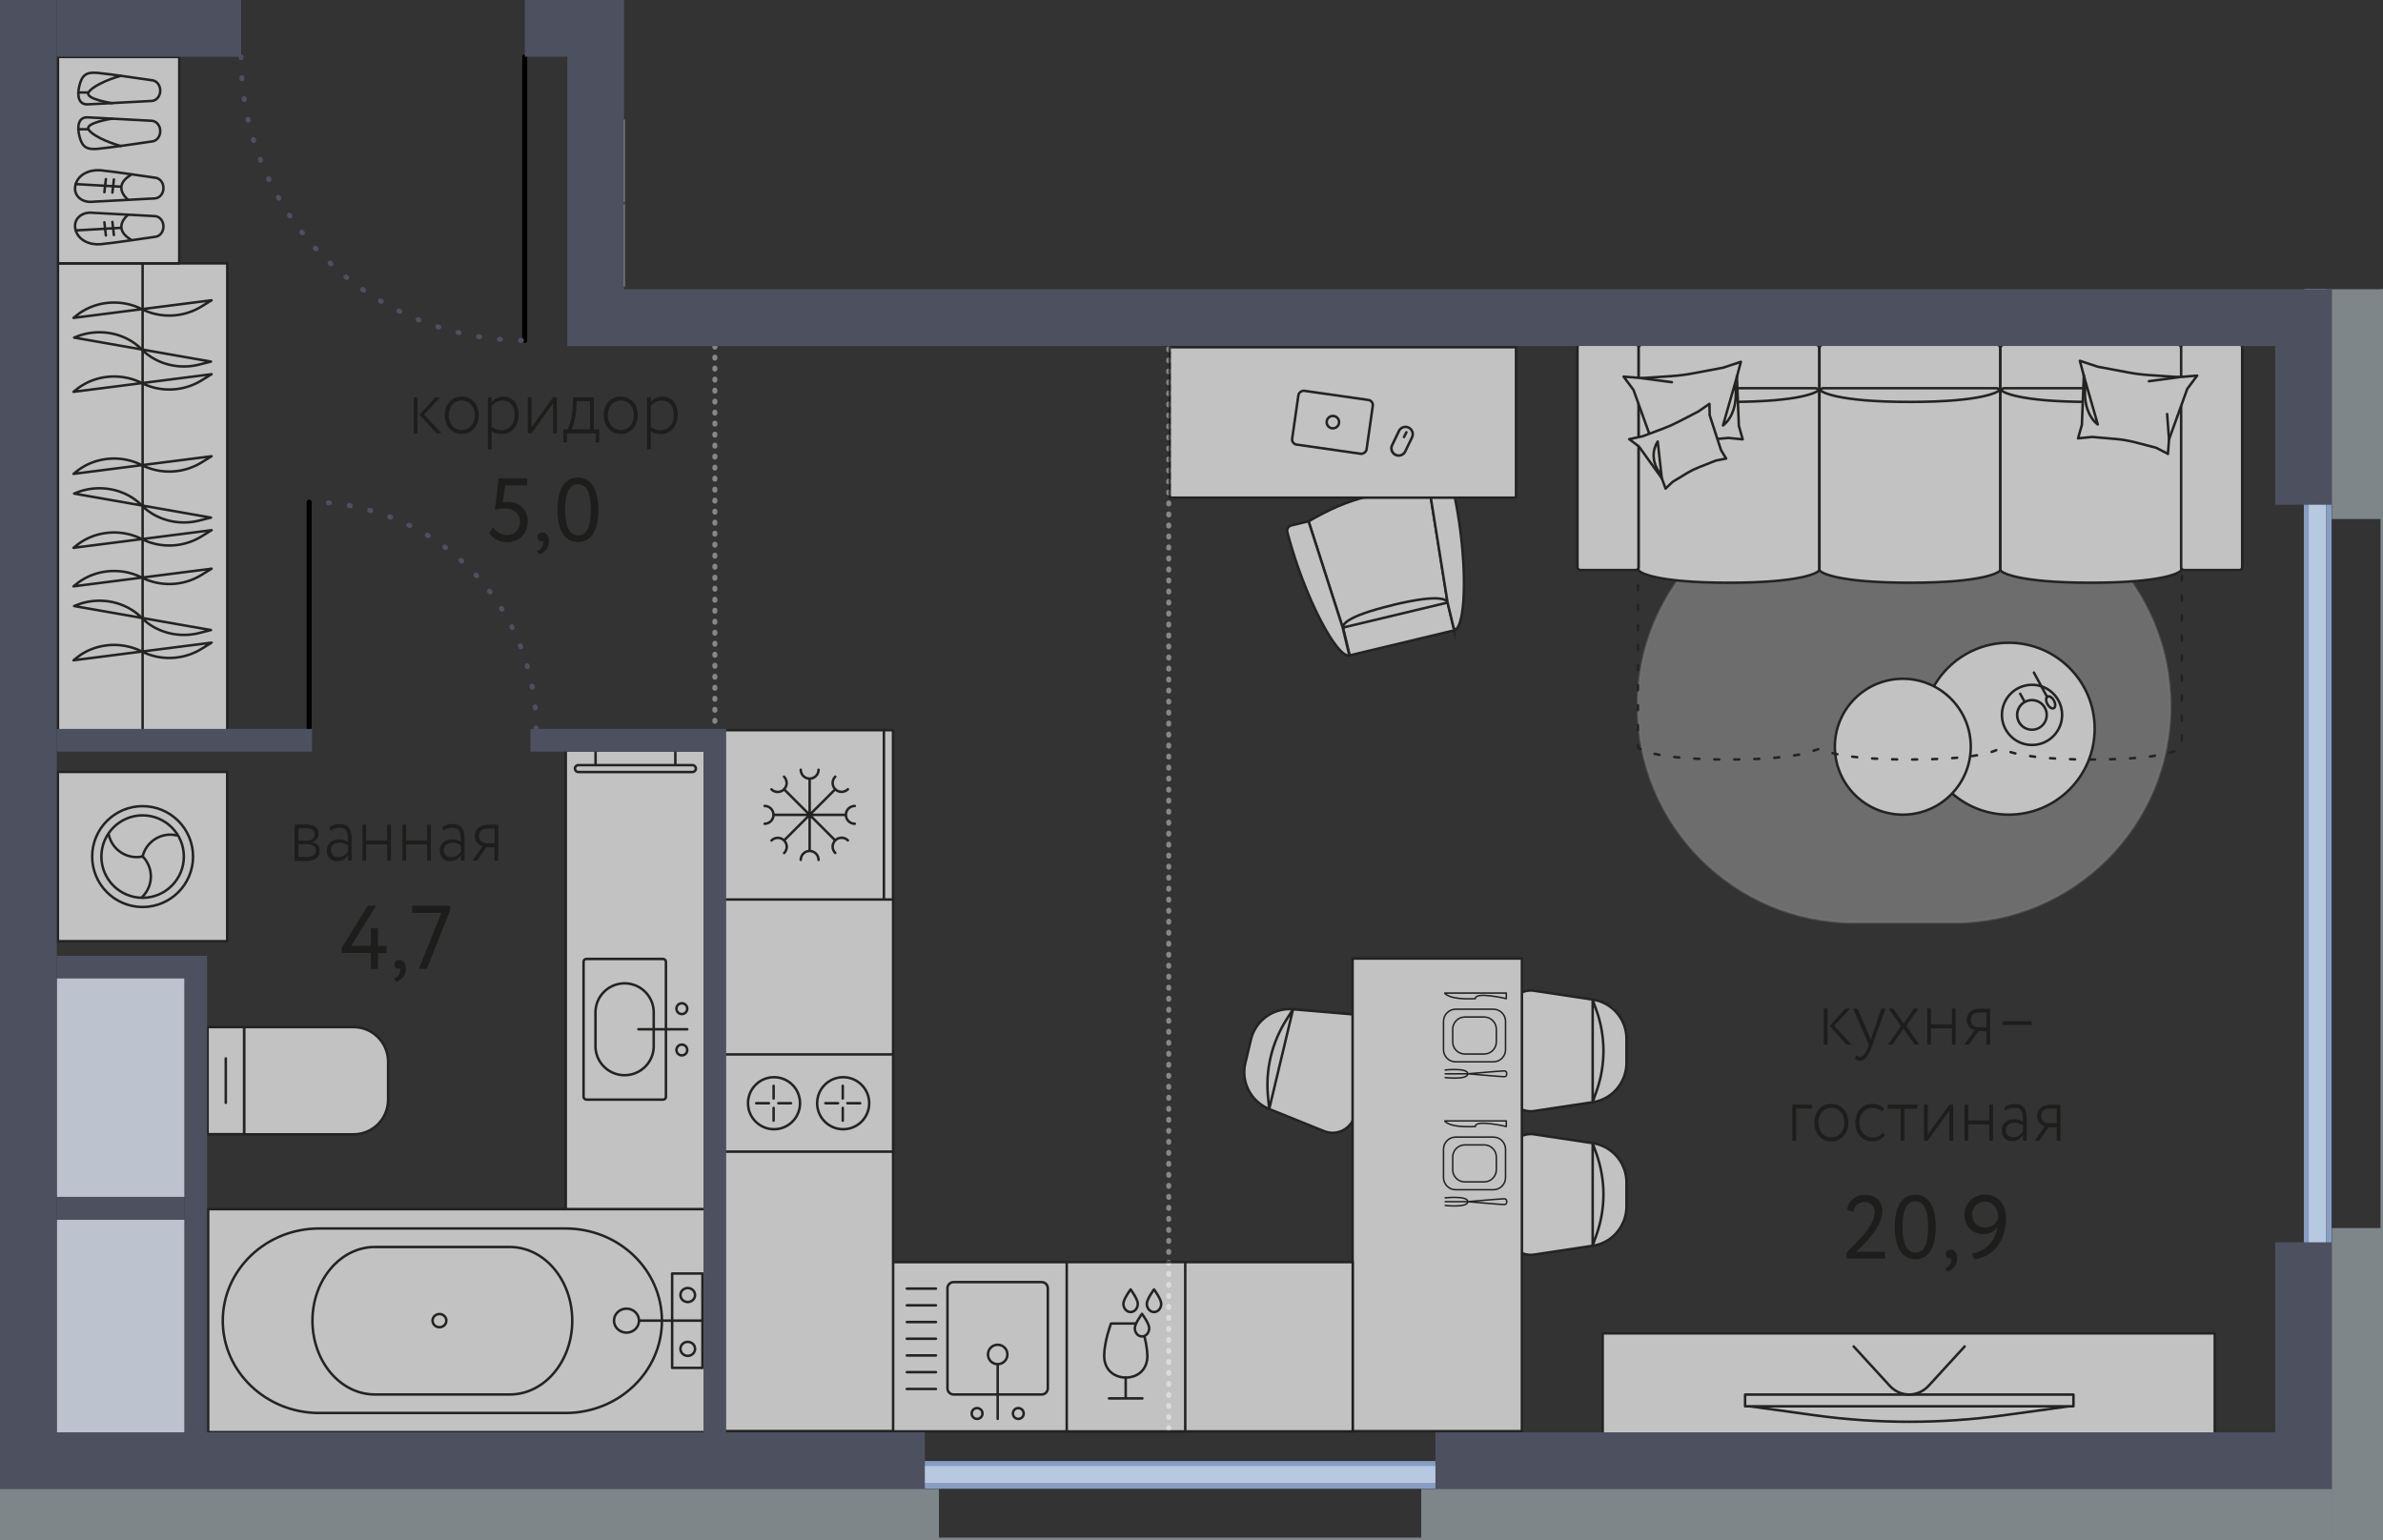
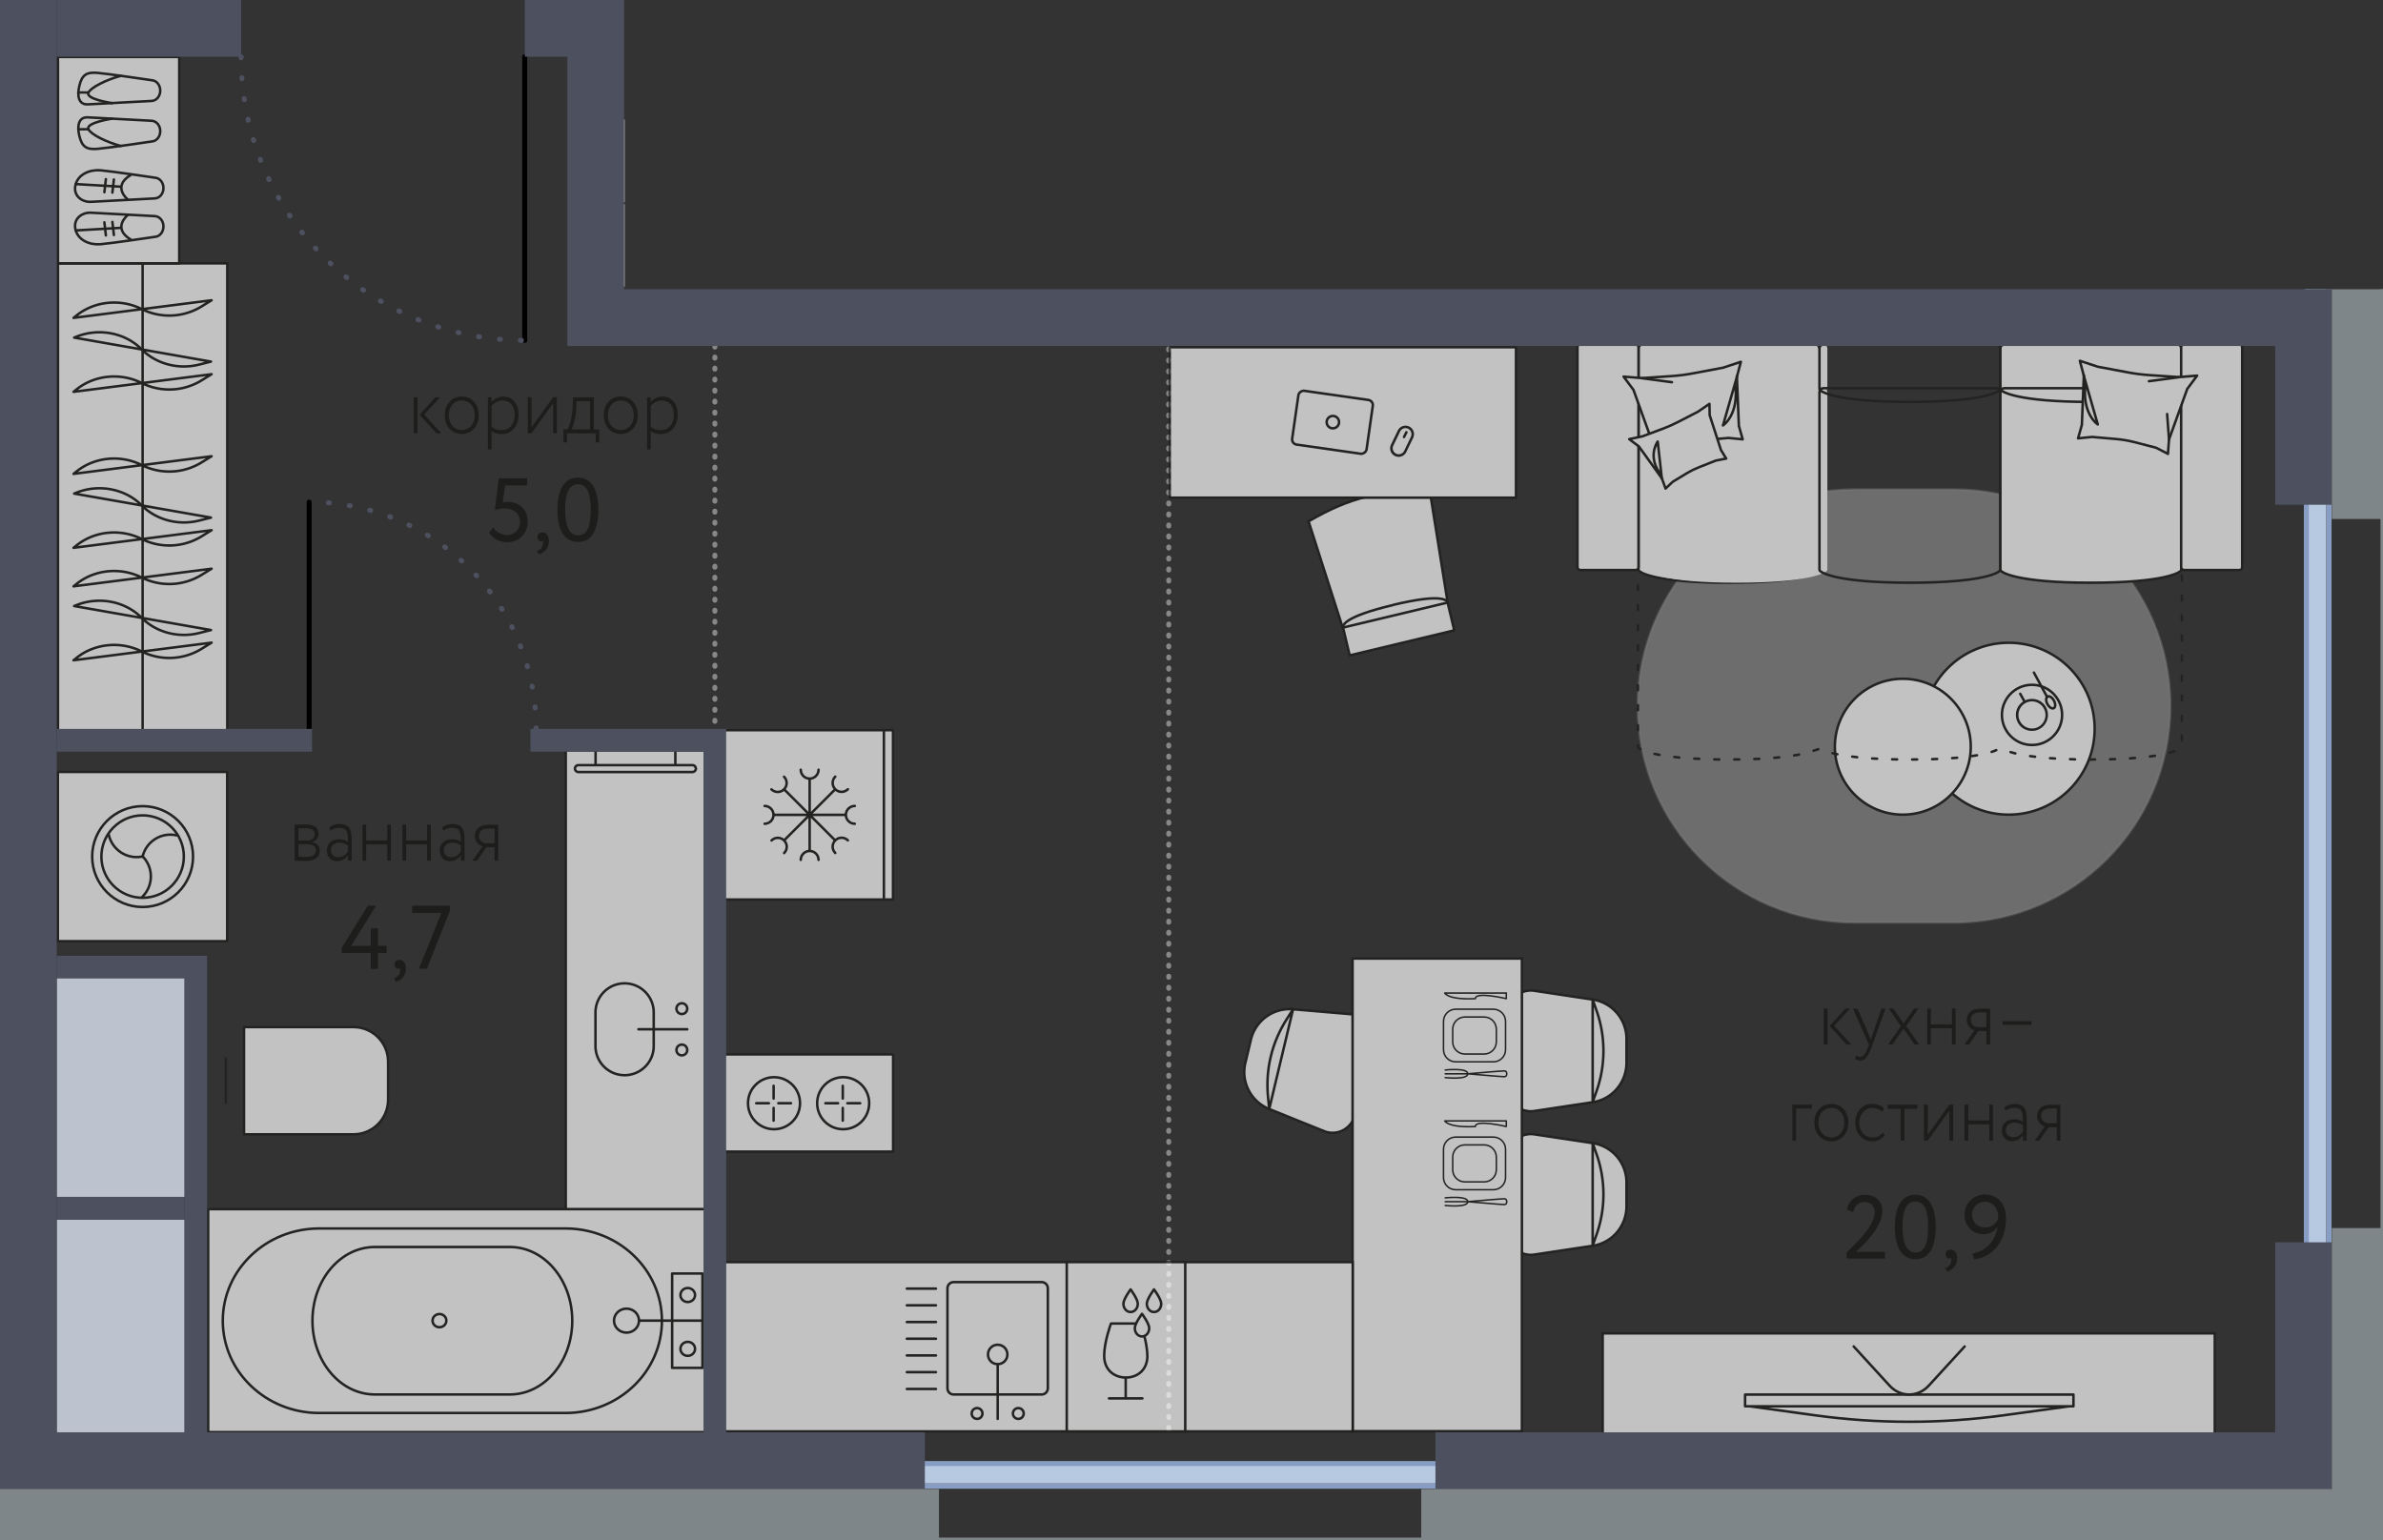
<svg xmlns="http://www.w3.org/2000/svg" version="1.1" viewBox="184.54 508.25 238.11 153.92">
  <rect x="184.54" y="508.25" width="238.11" height="153.92" fill="#333333" stroke="none" />
  <path fill="none" fill-rule="evenodd" stroke-width="0" d="M184.54 662.17V508.25h62.44v28.91h175.67v125.01H184.54z" />
  <path fill="none" fill-rule="evenodd" stroke-width="0" d="M411.87 558.71v-15.87H241.23v-28.92h-4.25v-2.83h-28.35v2.83H190.2v89.86h15.03v47.62h71.71v2.84h51.03v-2.84h83.9v-18.99h2.84v-73.7h-2.84z" />
  <clipPath id="a">
    <path fill="none" fill-rule="evenodd" stroke-width="0" d="M184.54 662.17V508.25h62.44v28.91h175.67v125.01H184.54z" />
  </clipPath>
  <g data-name="Layer 1" clip-path="url(#a)">
    <path d="M255.97 542.84v38.26m45.35-37.98v108" data-name="зоны" fill="none" stroke="#878787" stroke-dasharray="0 0 0 0 0 0 .1 1" stroke-linecap="round" stroke-linejoin="round" stroke-width=".5" />
    <g data-name="мебель" opacity=".7">
      <path d="M379.76 600.45h-9.93c-11.951 0-21.64-9.689-21.64-21.64s9.689-21.64 21.64-21.64h9.93c11.951 0 21.64 9.689 21.64 21.64s-9.689 21.64-21.64 21.64Zm-5.86-119.26h10.31c12.404 0 22.46 10.056 22.46 22.46 0 12.404-10.056 22.46-22.46 22.46H373.9c-12.404 0-22.46-10.056-22.46-22.46 0-12.404 10.056-22.46 22.46-22.46Z" fill="#fff" opacity=".4" stroke="#9d9d9c" stroke-miterlimit="10" stroke-width=".25" />
      <path fill="#fff" stroke="#1d1d1b" stroke-miterlimit="10" stroke-width=".25" d="M190.33 534.57h16.92v47.07h-16.92z" />
      <path fill="none" stroke="#1d1d1b" stroke-miterlimit="10" stroke-width=".25" d="M198.79 581.64v-47.07" />
      <path d="m318.74 570.99.66 2.76 10.45-2.5-.66-2.76-1.75-11.04c-4.8-.28-7.97.48-12.13 2.9h-.01s3.45 10.64 3.45 10.65l-.01-.01Z" fill="#fff" stroke-width="0" />
      <path d="M327.43 557.45c-4.8-.28-7.97.48-12.13 2.9h-.01l3.41 10.63 10.49-2.51-1.76-11.02Z" fill="none" stroke="#1d1d1b" stroke-miterlimit="10" stroke-width=".25" />
      <path d="M323.73 568.71c4.96-1.19 5.41-.45 5.46-.22l.66 2.76-10.45 2.5-.66-2.76c-.05-.22.02-1.09 4.99-2.27v-.01Z" fill="none" stroke="#1d1d1b" stroke-linejoin="round" stroke-width=".25" />
-       <path d="M319.37 573.76c-1.21.29-4.47-5.73-6.2-12.33-.08-.3.11-.6.41-.67l1.71-.41 3.41 10.62.67 2.79Zm10.48-2.51c1.21-.29 1.39-7.13-.05-13.8a.542.542 0 0 0-.67-.41l-1.71.41 1.76 11.02.67 2.79v-.01Z" fill="#fff" stroke="#1d1d1b" stroke-miterlimit="10" stroke-width=".25" />
      <path fill="#fff" stroke="#1d1d1b" stroke-linejoin="round" stroke-width=".25" d="M301.42 542.95h34.6v15.04h-34.6z" />
      <rect x="314.967" y="546.699" width="5.43" height="7.51" rx=".52" ry=".52" transform="rotate(-81.87 317.682 550.454)" fill="#fff" stroke="#1d1d1b" stroke-linejoin="round" stroke-width=".25" />
      <circle cx="317.72" cy="550.44" r=".62" fill="#fff" stroke="#1d1d1b" stroke-linejoin="round" stroke-width=".25" />
      <path d="M324.29 553.77c-.11 0-.22-.02-.32-.07a.734.734 0 0 1-.34-.97l.69-1.41c.12-.25.37-.41.65-.41a.711.711 0 0 1 .69.49c.06.19.05.38-.03.56l-.69 1.41a.73.73 0 0 1-.65.41v-.01Z" fill="#fff" stroke-width="0" />
      <path d="M324.98 551.04a.605.605 0 0 1 .54.86l-.68 1.41a.596.596 0 0 1-.8.28.605.605 0 0 1-.28-.8l.68-1.41c.1-.21.31-.34.54-.34m0-.25c-.32 0-.62.18-.77.48l-.68 1.41a.853.853 0 0 0 .76 1.23c.32 0 .62-.18.77-.48l.68-1.41a.853.853 0 0 0-.76-1.23Z" fill="#1d1d1b" stroke-width="0" />
      <path fill="none" stroke="#1d1d1b" stroke-linecap="round" stroke-miterlimit="10" stroke-width=".25" d="m325.07 551.45-.24.48" />
      <path d="M358.66 487.33v34.85c0 .12.45.45 1.95.75.37.08.81.15 1.33.22 1.54.2 3.76.36 6.91.36h0c2.62 0 4.6-.11 6.08-.26 1.48-.15 2.46-.35 3.09-.54.16-.05.29-.1.41-.14.44-.17.63-.17.63-.17s.29.08 1.04.31c.63.19 1.61.39 3.09.54 1.48.15 3.46.26 6.08.26h0c3.14 0 5.36-.15 6.91-.36.51-.07.95-.14 1.33-.22 1.5-.3 1.95-.64 1.95-.75v-34.85" fill="none" stroke="#1d1d1b" stroke-dasharray="0 0 0 0 0 0 .5 1.5" stroke-linecap="round" stroke-linejoin="round" stroke-width=".25" />
      <path fill="#fff" stroke="#1d1d1b" stroke-linejoin="round" stroke-width=".25" d="M358.64 526.89h47.24v10.15h-47.24z" />
      <path d="m335.46 508.56-.66-2.76-10.45 2.5.66 2.76 1.75 11.04c4.8.28 7.97-.48 12.13-2.9h.01s-3.45-10.64-3.45-10.65l.01.01Z" fill="#fff" stroke-width="0" />
      <path d="M326.76 522.11c4.8.28 7.97-.48 12.13-2.9h.01l-3.41-10.63-10.49 2.51 1.76 11.02Z" fill="none" stroke="#1d1d1b" stroke-miterlimit="10" stroke-width=".25" />
      <path d="M330.47 510.84c-4.96 1.19-5.41.45-5.46.22l-.66-2.76 10.45-2.5.66 2.76c.05.22-.02 1.09-4.99 2.27v.01Z" fill="none" stroke="#1d1d1b" stroke-linejoin="round" stroke-width=".25" />
      <path d="M334.83 505.79c1.21-.29 4.47 5.73 6.2 12.33.08.3-.11.6-.41.67l-1.71.41-3.41-10.62-.67-2.79Zm-10.48 2.51c-1.21.29-1.39 7.13.05 13.8.06.3.37.49.67.41l1.71-.41-1.76-11.02-.67-2.79v.01Z" fill="#fff" stroke="#1d1d1b" stroke-miterlimit="10" stroke-width=".25" />
      <path fill="#fff" stroke="#1d1d1b" stroke-linejoin="round" stroke-width=".25" d="M316.54 521.4h32.07v15.64h-32.07z" />
      <rect x="330.626" y="525.399" width="5.43" height="7.51" rx=".52" ry=".52" transform="rotate(-81.87 333.34 529.154)" fill="#fff" stroke="#1d1d1b" stroke-linejoin="round" stroke-width=".25" />
      <circle cx="333.3" cy="529.17" r=".62" fill="#fff" stroke="#1d1d1b" stroke-linejoin="round" stroke-width=".25" />
      <path d="M326.05 528.7a.711.711 0 0 1-.69-.49.776.776 0 0 1 .03-.56l.68-1.41c.12-.25.37-.41.65-.41a.711.711 0 0 1 .69.49c.06.18.05.38-.03.56l-.69 1.41c-.12.25-.37.41-.65.41h.01Z" fill="#fff" stroke-width="0" />
      <path d="M326.73 525.96c.09 0 .18.02.26.06.14.07.25.19.31.34.05.15.04.32-.03.46l-.68 1.41a.596.596 0 0 1-.8.28.645.645 0 0 1-.31-.34.61.61 0 0 1 .03-.46l.68-1.41c.1-.21.31-.34.54-.34m0-.25c-.32 0-.62.18-.77.48l-.68 1.41a.853.853 0 0 0 .76 1.23c.32 0 .62-.18.77-.48l.68-1.41a.853.853 0 0 0-.76-1.23Z" fill="#1d1d1b" stroke-width="0" />
      <path fill="none" stroke="#1d1d1b" stroke-linecap="round" stroke-miterlimit="10" stroke-width=".25" d="m325.96 528.16.23-.48" />
      <path fill="#fff" stroke="#1d1d1b" stroke-miterlimit="10" stroke-width=".25" d="M287.87 497.69h16.92v39.34h-16.92z" />
      <path fill="none" stroke="#1d1d1b" stroke-miterlimit="10" stroke-width=".25" d="M296.34 497.7v39.34" />
      <path d="m303.23 520.03-13.79 1.76 1.02-.63c1.78-1.1 4.08-1.2 5.96-.25 2.1 1.06 4.71.81 6.51-.64l.3-.24Zm-.06 5.42-13.67-2.4 1.19-.3c2.07-.52 4.29.07 5.73 1.52 1.61 1.63 4.17 2.15 6.39 1.32l.36-.14Zm.06 1.97-13.79 1.76 1.02-.63c1.78-1.1 4.08-1.2 5.96-.25 2.1 1.06 4.71.81 6.51-.64l.3-.24Zm0-20.34-13.79 1.76 1.02-.63c1.78-1.1 4.08-1.2 5.96-.25 2.1 1.06 4.71.81 6.51-.64l.3-.24Zm-.06 5.42-13.67-2.4 1.19-.3c2.07-.52 4.29.07 5.73 1.52 1.61 1.63 4.17 2.15 6.39 1.32l.36-.14Zm.06 1.97-13.79 1.76 1.02-.63c1.78-1.1 4.08-1.2 5.96-.25 2.1 1.06 4.71.81 6.51-.64l.3-.24Z" fill="#fff" stroke="#1d1d1b" stroke-linejoin="round" stroke-width=".25" />
      <circle cx="383.9" cy="501.95" r="8.59" fill="#fff" stroke="#1d1d1b" stroke-miterlimit="10" stroke-width=".25" />
      <circle cx="373.31" cy="503.75" r="6.79" fill="#fff" stroke="#1d1d1b" stroke-miterlimit="10" stroke-width=".25" />
      <circle cx="385.25" cy="581.08" r="8.59" fill="#fff" stroke="#1d1d1b" stroke-miterlimit="10" stroke-width=".25" />
      <circle cx="374.67" cy="582.88" r="6.79" fill="#fff" stroke="#1d1d1b" stroke-miterlimit="10" stroke-width=".25" />
      <path d="M387.58 576.82a2.88 2.88 0 1 1-.001 5.761 2.88 2.88 0 0 1 .001-5.761m0-.25c-1.73 0-3.13 1.4-3.13 3.13s1.4 3.13 3.13 3.13 3.13-1.4 3.13-3.13-1.4-3.13-3.13-3.13Z" fill="#1d1d1b" stroke-width="0" />
      <path d="M387.57 578.35c.49 0 .95.27 1.18.7.18.32.22.68.12 1.03s-.33.64-.64.81a1.343 1.343 0 0 1-1.83-.53c-.18-.32-.22-.68-.12-1.03s.33-.64.64-.81c.2-.11.43-.17.65-.17m0-.25c-.26 0-.53.06-.78.2-.77.43-1.05 1.4-.62 2.18.29.53.84.82 1.4.82.26 0 .53-.06.78-.2.77-.43 1.05-1.4.62-2.18-.29-.53-.84-.82-1.4-.82Z" fill="#1d1d1b" stroke-width="0" />
      <path fill="none" stroke="#1d1d1b" stroke-linecap="round" stroke-miterlimit="10" stroke-width=".25" d="m386.81 578.33-.41-.74m2.7.34-1.33-2.46" />
      <ellipse cx="389.444" cy="578.446" rx=".37" ry=".66" transform="rotate(-28.45 389.444 578.446)" fill="none" stroke="#1d1d1b" stroke-linecap="round" stroke-miterlimit="10" stroke-width=".25" />
      <path d="M393.23 535.1c-6.21.85-12.5.85-18.71 0l-6.61-.91h31.94l-6.61.91h-.01Z" fill="#fff" stroke="#1d1d1b" stroke-miterlimit="10" stroke-width=".25" />
      <path d="M400.27 534.2v-1.17h-32.81v1.17h32.81Z" fill="#fff" stroke="#1d1d1b" stroke-linejoin="round" stroke-width=".25" />
      <path d="m389.41 528.22-3.59 3.92c-1.08 1.18-2.83 1.18-3.91 0l-3.59-3.92" fill="none" stroke="#1d1d1b" stroke-linecap="round" stroke-miterlimit="10" stroke-width=".25" />
      <path fill="#fff" stroke="#1d1d1b" stroke-linejoin="round" stroke-width=".25" d="M168.99 602.58h15.73v47.24h-15.73zm175.69 38.93h61.16v10.15h-61.16z" />
      <path d="M384.67 649.71c-6.21.85-12.5.85-18.71 0l-6.61-.91h31.94l-6.61.91h-.01Z" fill="#fff" stroke="#1d1d1b" stroke-miterlimit="10" stroke-width=".25" />
      <path d="M391.72 648.8v-1.17h-32.81v1.17h32.81Z" fill="#fff" stroke="#1d1d1b" stroke-linejoin="round" stroke-width=".25" />
      <path d="m380.85 642.82-3.59 3.92c-1.08 1.18-2.83 1.18-3.91 0l-3.59-3.92" fill="none" stroke="#1d1d1b" stroke-linecap="round" stroke-miterlimit="10" stroke-width=".25" />
      <path fill="#fff" stroke="#1d1d1b" stroke-miterlimit="10" stroke-width=".25" d="M246.58 520.09h39.51v16.92h-39.51z" />
      <path fill="none" stroke="#1d1d1b" stroke-miterlimit="10" stroke-width=".25" d="M286.1 528.56h-39.51" />
      <path d="m254.98 521.66 1.76 13.79-.63-1.02a6.164 6.164 0 0 1-.25-5.96c1.06-2.1.81-4.71-.64-6.51l-.24-.3Zm5.42.06-2.4 13.67-.3-1.19c-.52-2.07.07-4.29 1.52-5.73 1.62-1.61 2.15-4.17 1.32-6.39l-.14-.36Zm1.97-.06 1.76 13.79-.63-1.02a6.164 6.164 0 0 1-.25-5.96c1.06-2.1.81-4.71-.64-6.51l-.24-.3Zm5.57 0 1.76 13.79-.63-1.02a6.164 6.164 0 0 1-.25-5.96c1.06-2.1.81-4.71-.64-6.51l-.24-.3Zm5.42.06-2.4 13.67-.3-1.19c-.52-2.07.07-4.29 1.52-5.73 1.62-1.61 2.15-4.17 1.32-6.39l-.14-.36Zm1.96-.06 1.76 13.79-.63-1.02a6.164 6.164 0 0 1-.25-5.96c1.06-2.1.81-4.71-.64-6.51l-.24-.3Zm-83.43 52.58 13.79-1.76-1.02.63a6.164 6.164 0 0 1-5.96.25c-2.1-1.06-4.71-.81-6.51.64l-.3.24Zm.06-5.42 13.67 2.4-1.19.3c-2.07.52-4.29-.07-5.73-1.52-1.61-1.63-4.17-2.15-6.39-1.32l-.36.14Zm-.06-1.97 13.79-1.76-1.02.63a6.164 6.164 0 0 1-5.96.25c-2.1-1.06-4.71-.81-6.51.64l-.3.24Zm0-3.85 13.79-1.76-1.02.63a6.164 6.164 0 0 1-5.96.25c-2.1-1.06-4.71-.81-6.51.64l-.3.24Zm.06-5.42 13.67 2.4-1.19.3c-2.07.52-4.29-.07-5.73-1.52-1.61-1.63-4.17-2.15-6.39-1.32l-.36.14Zm-.06-1.97 13.79-1.76-1.02.63a6.164 6.164 0 0 1-5.96.25c-2.1-1.06-4.71-.81-6.51.64l-.3.24Zm0-8.2 13.79-1.76-1.02.63a6.164 6.164 0 0 1-5.96.25c-2.1-1.06-4.71-.81-6.51.64l-.3.24Zm.06-5.42 13.67 2.4-1.19.3c-2.07.52-4.29-.07-5.73-1.52-1.61-1.63-4.17-2.15-6.39-1.32l-.36.14Zm-.06-1.97 13.79-1.76-1.02.63a6.164 6.164 0 0 1-5.96.25c-2.1-1.06-4.71-.81-6.51.64l-.3.24Z" fill="#fff" stroke="#1d1d1b" stroke-linejoin="round" stroke-width=".25" />
      <path d="M348.25 543.08c0-.23.18-.41.4-.41h17.27c.22 0 .4.19.4.41v4.06s-.02.06-.07.1c.04.06.07.14.07.22v17.75c0 .23-1.6 1.28-9.04 1.28s-9.04-1.05-9.04-1.28v-17.75c0-.08.03-.15.07-.22-.04-.04-.07-.08-.07-.1v-4.06h.01Z" fill="#fff" stroke-width="0" />
      <path d="M357.29 566.49c7.44 0 9.04-1.05 9.04-1.28v-17.75c0-.23-.18-.41-.4-.41h-17.27c-.22 0-.4.19-.4.41v17.75c0 .23 1.6 1.28 9.04 1.28h-.01Z" fill="none" stroke="#1d1d1b" stroke-miterlimit="10" stroke-width=".25" />
      <path d="M357.29 548.42c7.44 0 9.04-1.05 9.04-1.28v-4.06c0-.23-.18-.41-.4-.41h-17.27c-.22 0-.4.19-.4.41v4.06c0 .23 1.6 1.28 9.04 1.28h-.01Z" fill="none" stroke="#1d1d1b" stroke-miterlimit="10" stroke-width=".25" />
-       <path d="M366.33 543.08c0-.23.18-.41.4-.41H384c.22 0 .4.19.4.41v4.06s-.02.06-.07.1c.04.06.07.14.07.22v17.75c0 .23-1.6 1.28-9.04 1.28s-9.04-1.05-9.04-1.28v-17.75c0-.08.03-.15.07-.22-.04-.04-.07-.08-.07-.1v-4.06h.01Z" fill="#fff" stroke-width="0" />
+       <path d="M366.33 543.08c0-.23.18-.41.4-.41c.22 0 .4.19.4.41v4.06s-.02.06-.07.1c.04.06.07.14.07.22v17.75c0 .23-1.6 1.28-9.04 1.28s-9.04-1.05-9.04-1.28v-17.75c0-.08.03-.15.07-.22-.04-.04-.07-.08-.07-.1v-4.06h.01Z" fill="#fff" stroke-width="0" />
      <path d="M375.37 566.49c7.44 0 9.04-1.05 9.04-1.28v-17.75c0-.23-.18-.41-.4-.41h-17.27c-.22 0-.4.19-.4.41v17.75c0 .23 1.6 1.28 9.04 1.28h-.01Z" fill="none" stroke="#1d1d1b" stroke-miterlimit="10" stroke-width=".25" />
      <path d="M375.37 548.42c7.44 0 9.04-1.05 9.04-1.28v-4.06c0-.23-.18-.41-.4-.41h-17.27c-.22 0-.4.19-.4.41v4.06c0 .23 1.6 1.28 9.04 1.28h-.01Z" fill="none" stroke="#1d1d1b" stroke-miterlimit="10" stroke-width=".25" />
      <path d="M384.41 543.08c0-.23.18-.41.4-.41h17.27c.22 0 .4.19.4.41v4.06s-.02.06-.07.1c.04.06.07.14.07.22v17.75c0 .23-1.6 1.28-9.04 1.28s-9.04-1.05-9.04-1.28v-17.75c0-.08.03-.15.07-.22-.04-.04-.07-.08-.07-.1v-4.06h.01Z" fill="#fff" stroke-width="0" />
      <path d="M393.45 566.49c7.44 0 9.04-1.05 9.04-1.28v-17.75c0-.23-.18-.41-.4-.41h-17.27c-.22 0-.4.19-.4.41v17.75c0 .23 1.6 1.28 9.04 1.28h-.01Z" fill="none" stroke="#1d1d1b" stroke-miterlimit="10" stroke-width=".25" />
      <path d="M393.45 548.42c7.44 0 9.04-1.05 9.04-1.28v-4.06c0-.23-.18-.41-.4-.41h-17.27c-.22 0-.4.19-.4.41v4.06c0 .23 1.6 1.28 9.04 1.28h-.01Z" fill="none" stroke="#1d1d1b" stroke-miterlimit="10" stroke-width=".25" />
      <rect x="402.48" y="542.66" width="6.1" height="22.56" rx=".28" ry=".28" fill="#fff" stroke="#1d1d1b" stroke-miterlimit="10" stroke-width=".25" />
      <rect x="342.16" y="542.66" width="6.1" height="22.56" rx=".28" ry=".28" fill="#fff" stroke="#1d1d1b" stroke-miterlimit="10" stroke-width=".25" />
      <path d="m349.69 553.72-.11-1.45-1.82-5.05-.99-1.33 1.82.15 2.96-.2c.73-.05 1.46-.14 2.18-.28l2.98-.56 1.78-.59-.38 1.43h-.02l.2 5.01h.01l.37 1.31-1.41-.14-2.41.21c-.59.05-1.17.15-1.74.29l-2.24.58-1.18.61v.01Z" fill="#fff" stroke="#1d1d1b" stroke-linecap="round" stroke-linejoin="round" stroke-width=".25" />
      <path d="m358.11 545.85-1.41 4.92s1.66-1.06 1.21-4.22" fill="#fff" stroke="#1d1d1b" stroke-linecap="round" stroke-linejoin="round" stroke-width=".25" />
      <path fill="none" stroke="#1d1d1b" stroke-linecap="round" stroke-linejoin="round" stroke-width=".25" d="m348.6 546.05 3 .4" />
      <path d="m401.16 553.62.11-1.45 1.82-5.05.99-1.33-1.82.15-2.96-.2c-.73-.05-1.46-.14-2.18-.28l-2.98-.56-1.78-.59.38 1.43h.02l-.2 5.01h-.01l-.37 1.31 1.41-.14 2.41.21c.59.05 1.17.15 1.74.29l2.24.58 1.18.61v.01Z" fill="#fff" stroke="#1d1d1b" stroke-linecap="round" stroke-linejoin="round" stroke-width=".25" />
      <path fill="none" stroke="#1d1d1b" stroke-linecap="round" stroke-linejoin="round" stroke-width=".25" d="m401.08 549.63.19 2.55" />
      <path d="m392.74 545.75 1.41 4.92s-1.66-1.06-1.21-4.22" fill="#fff" stroke="#1d1d1b" stroke-linecap="round" stroke-linejoin="round" stroke-width=".25" />
      <path fill="none" stroke="#1d1d1b" stroke-linecap="round" stroke-linejoin="round" stroke-width=".25" d="m402.26 545.95-3 .4" />
      <path d="m350.96 557.07-.36-1-2.3-3.2-.97-.73 1.32-.28 2.06-.77c.51-.19 1.01-.41 1.49-.66l2-1.03 1.15-.79.02 1.1h-.01l1.14 3.52h0l.52.85-1.03.2-1.67.66c-.41.16-.8.35-1.17.57l-1.47.89-.72.68v-.01Z" fill="#fff" stroke="#1d1d1b" stroke-linecap="round" stroke-linejoin="round" stroke-width=".25" />
      <path d="m350.59 556.07-.41-3.69s-1.14 1.53.38 3.38" fill="#fff" stroke="#1d1d1b" stroke-linecap="round" stroke-linejoin="round" stroke-width=".25" />
      <path d="M402.55 565.77v17.11c0 .11-.4.43-1.73.73-.33.07-.72.14-1.18.21-1.37.2-3.35.34-6.14.34h0c-2.33 0-4.09-.1-5.41-.25s-2.19-.34-2.75-.52c-.14-.05-.26-.09-.37-.14-.39-.16-.56-.16-.56-.16s-.11.04-.35.11c-.27.13-.69.27-1.32.41-.33.07-.72.14-1.18.21-1.37.2-3.35.34-6.14.34h-.1c-2.8 0-4.77-.15-6.14-.34-.46-.07-.85-.14-1.18-.21-.75-.16-1.2-.34-1.45-.48-.14-.04-.21-.04-.21-.04l-.93.3c-.56.18-1.44.38-2.75.52-1.32.15-3.08.25-5.41.25-2.8 0-4.77-.15-6.14-.34-.46-.07-.85-.14-1.18-.21-1.33-.29-1.73-.61-1.73-.73v-17.11" fill="none" stroke="#1d1d1b" stroke-dasharray="0 0 0 0 0 0 .5 1.5" stroke-linecap="round" stroke-linejoin="round" stroke-width=".25" />
      <path fill="#fff" stroke="#1d1d1b" stroke-linejoin="round" stroke-width=".25" d="M190.33 513.94h12.12v20.63h-12.12z" />
      <path d="M200.55 517.29c0-.54-.37-.99-.84-1.02 0 0-4.36-.65-5.45-.74-1.09-.09-1.53.22-1.79 1.29s-.05 1.92.87 1.86l6.35-.34c.49-.02.87-.49.86-1.04v-.01Z" fill="#fff" stroke="#1d1d1b" stroke-miterlimit="10" stroke-width=".25" />
      <path d="M195.74 518.56s-2.69-.4-2.36-1.06c.26-.53 1.79-1.28 3.22-1.67m-3.22 1.66h-1.01" fill="none" stroke="#1d1d1b" stroke-linecap="round" stroke-linejoin="round" stroke-width=".25" />
      <path d="M200.55 521.37c0 .54-.37.99-.84 1.02 0 0-4.36.65-5.45.74-1.09.09-1.53-.22-1.79-1.29s-.05-1.92.87-1.86l6.35.34c.49.02.87.49.86 1.04v.01Z" fill="#fff" stroke="#1d1d1b" stroke-miterlimit="10" stroke-width=".25" />
      <path d="M195.74 520.11s-2.69.4-2.36 1.06c.26.53 1.79 1.28 3.22 1.67m-3.22-1.67h-1.01" fill="none" stroke="#1d1d1b" stroke-linecap="round" stroke-linejoin="round" stroke-width=".25" />
      <path d="M200.87 530.9c0 .54-.37.99-.84 1.02 0 0-4.36.65-5.45.74s-2.25-.41-2.5-1.48.66-1.73 1.58-1.67l6.35.34c.49.02.87.49.86 1.04v.01Z" fill="#fff" stroke="#1d1d1b" stroke-miterlimit="10" stroke-width=".25" />
      <path d="M197.34 529.71s-1.68 1.31.26 2.48m-5.49-.91 4.53-.26m-1.52.76-.15-1.31m.95 1.27-.15-1.31" fill="none" stroke="#1d1d1b" stroke-linecap="round" stroke-linejoin="round" stroke-width=".25" />
      <path d="M200.87 527.03c0-.54-.37-.99-.84-1.02 0 0-4.36-.65-5.45-.74-1.09-.09-2.25.41-2.5 1.48s.66 1.73 1.58 1.67l6.35-.34c.49-.02.87-.49.86-1.04v-.01Z" fill="#fff" stroke="#1d1d1b" stroke-miterlimit="10" stroke-width=".25" />
      <path d="M197.34 528.22s-1.68-1.31.26-2.48m-5.49.91 4.53.26m-1.52-.76-.15 1.31m.95-1.27-.15 1.31" fill="none" stroke="#1d1d1b" stroke-linecap="round" stroke-linejoin="round" stroke-width=".25" />
      <path d="M335.22 631.37v-7.49c0-.67.29-1.3.79-1.73s1.17-.63 1.83-.53l5.84.88a3.975 3.975 0 0 1 3.38 3.94v2.38c0 .95-.34 1.87-.96 2.6s-1.48 1.2-2.42 1.34l-5.84.88c-.66.1-1.33-.09-1.83-.53s-.79-1.07-.79-1.73v-.01Z" fill="#fff" stroke="#1d1d1b" stroke-miterlimit="10" stroke-width=".25" />
      <path d="M343.68 632.75V622.5l.37 1.05a12.1 12.1 0 0 1 0 8.14l-.37 1.05v.01Z" fill="none" stroke="#1d1d1b" stroke-linejoin="round" stroke-width=".25" />
      <path d="M335.22 617.02v-7.49c0-.67.29-1.3.79-1.73s1.17-.63 1.83-.53l5.84.88a3.975 3.975 0 0 1 3.38 3.94v2.38c0 .95-.34 1.87-.96 2.6s-1.48 1.2-2.42 1.34l-5.84.88c-.66.1-1.33-.09-1.83-.53s-.79-1.07-.79-1.73v-.01Z" fill="#fff" stroke="#1d1d1b" stroke-miterlimit="10" stroke-width=".25" />
      <path d="M343.68 618.41v-10.25l.37 1.05a12.1 12.1 0 0 1 0 8.14l-.37 1.05v.01Z" fill="none" stroke="#1d1d1b" stroke-linejoin="round" stroke-width=".25" />
      <path d="m321.65 612.43-1.74 7.28c-.15.65-.58 1.19-1.17 1.5s-1.29.34-1.9.09l-5.48-2.21c-.88-.36-1.61-1.02-2.05-1.87s-.56-1.82-.33-2.75l.55-2.31a3.977 3.977 0 0 1 4.21-3.04l5.88.5c.66.06 1.27.4 1.66.94s.52 1.22.37 1.87Z" fill="#fff" stroke="#1d1d1b" stroke-miterlimit="10" stroke-width=".25" />
      <path d="m313.74 609.12-2.38 9.97-.11-1.11c-.29-2.82.36-5.53 1.89-7.92l.6-.94Z" fill="none" stroke="#1d1d1b" stroke-linejoin="round" stroke-width=".25" />
      <path fill="#fff" stroke="#1d1d1b" stroke-miterlimit="10" stroke-width=".25" d="M319.69 604.05h16.92v47.24h-16.92z" />
      <path d="M329.99 621.9h3.77c.67 0 1.21.54 1.21 1.21v2.83c0 .67-.54 1.21-1.21 1.21h-3.77c-.67 0-1.21-.54-1.21-1.21v-2.83c0-.67.54-1.21 1.21-1.21Z" fill="#fff" stroke-width="0" />
      <path d="M333.76 621.97c.63 0 1.14.51 1.14 1.14v2.83c0 .63-.51 1.14-1.14 1.14h-3.77c-.63 0-1.14-.51-1.14-1.14v-2.83c0-.63.51-1.14 1.14-1.14h3.77m0-.15h-3.77c-.71 0-1.29.58-1.29 1.29v2.83c0 .71.58 1.29 1.29 1.29h3.77c.71 0 1.29-.58 1.29-1.29v-2.83c0-.71-.58-1.29-1.29-1.29Z" fill="#1d1d1b" stroke-width="0" />
      <rect x="329.69" y="622.68" width="4.36" height="3.7" rx="1.21" ry="1.21" fill="#fff" stroke-width="0" />
      <path d="M332.84 622.75c.63 0 1.14.51 1.14 1.14v1.27c0 .63-.51 1.14-1.14 1.14h-1.93c-.63 0-1.14-.51-1.14-1.14v-1.27c0-.63.51-1.14 1.14-1.14h1.93m0-.15h-1.93c-.71 0-1.29.58-1.29 1.29v1.27c0 .71.58 1.29 1.29 1.29h1.93c.71 0 1.29-.58 1.29-1.29v-1.27c0-.71-.58-1.29-1.29-1.29Z" fill="#1d1d1b" stroke-width="0" />
      <path d="M335.05 620.28h-6.15s.31.7 3.06.56c-.03-.74 3.09 0 3.09 0v-.56Zm-6.1 8.45s2.25.25 2.25-.38h-2.25m0-.38s2.25-.25 2.25.38h-2.25m2.25 0s3.33.29 3.63.29.26-.29.26-.29.04-.29-.26-.29-3.63.29-3.63.29Z" fill="#fff" stroke="#1d1d1b" stroke-linecap="round" stroke-linejoin="round" stroke-width=".15" />
      <path d="M329.99 609.12h3.77c.67 0 1.21.54 1.21 1.21v2.83c0 .67-.54 1.21-1.21 1.21h-3.77c-.67 0-1.21-.54-1.21-1.21v-2.83c0-.67.54-1.21 1.21-1.21Z" fill="#fff" stroke-width="0" />
      <path d="M333.76 609.19c.63 0 1.14.51 1.14 1.14v2.83c0 .63-.51 1.14-1.14 1.14h-3.77c-.63 0-1.14-.51-1.14-1.14v-2.83c0-.63.51-1.14 1.14-1.14h3.77m0-.15h-3.77c-.71 0-1.29.58-1.29 1.29v2.83c0 .71.58 1.29 1.29 1.29h3.77c.71 0 1.29-.58 1.29-1.29v-2.83c0-.71-.58-1.29-1.29-1.29Z" fill="#1d1d1b" stroke-width="0" />
      <rect x="329.69" y="609.9" width="4.36" height="3.7" rx="1.21" ry="1.21" fill="#fff" stroke-width="0" />
      <path d="M332.84 609.97c.63 0 1.14.51 1.14 1.14v1.27c0 .63-.51 1.14-1.14 1.14h-1.93c-.63 0-1.14-.51-1.14-1.14v-1.27c0-.63.51-1.14 1.14-1.14h1.93m0-.15h-1.93c-.71 0-1.29.58-1.29 1.29v1.27c0 .71.58 1.29 1.29 1.29h1.93c.71 0 1.29-.58 1.29-1.29v-1.27c0-.71-.58-1.29-1.29-1.29Z" fill="#1d1d1b" stroke-width="0" />
      <path d="M335.05 607.5h-6.15s.31.7 3.06.56c-.03-.74 3.09 0 3.09 0v-.56Zm-6.1 8.45s2.25.25 2.25-.38h-2.25m0-.38s2.25-.25 2.25.38h-2.25m2.25 0s3.33.29 3.63.29.26-.29.26-.29.04-.29-.26-.29-3.63.29-3.63.29Z" fill="#fff" stroke="#1d1d1b" stroke-linecap="round" stroke-linejoin="round" stroke-width=".15" />
      <rect x="276.5" y="504.89" width="8.05" height="13.52" rx=".57" ry=".57" fill="#fff" stroke="#1d1d1b" stroke-miterlimit="10" stroke-width=".25" />
      <path d="M282.31 511.77s0 .48.55.55m-.55-.59s0-.48-.55-.55m.57.57s.48 0 .55-.55m-.6.55s-.48 0-.55.55m.6 3.59s0 .48.55.55m-.55-.59s0-.48-.55-.55m.57.57s.48 0 .55-.55m-.59.55s-.48 0-.55.55m-2.98-4.65s0 .48.55.55m-.55-.59s0-.48-.55-.55m.57.57s.48 0 .55-.55m-.59.55s-.48 0-.55.55m.59 3.59s0 .48.55.55m-.55-.59s0-.48-.55-.55m.57.57s.48 0 .55-.55m-.59.55s-.48 0-.55.55" fill="none" stroke="#1d1d1b" stroke-linecap="round" stroke-miterlimit="10" stroke-width=".25" />
    </g>
    <g data-name="кухня" opacity=".7" stroke="#1d1d1b" stroke-width=".25">
      <path fill="#fff" stroke-miterlimit="10" d="M256.92 634.39h62.79v16.92h-62.79z" />
-       <path fill="#fff" stroke-miterlimit="10" d="M256.86 581.24h16.92v70.04h-16.92z" />
      <path fill="#fff" stroke-linejoin="round" d="M256.85 581.23h16.92v16.92h-16.92z" />
      <path fill="none" stroke-miterlimit="10" d="M272.86 598.15v-16.92" />
      <path fill="none" stroke-linecap="round" stroke-miterlimit="10" d="M265.44 586.07v7.24m3.62-3.62h-7.24m1.06-2.56 5.12 5.12m0-5.12-5.12 5.12m-1.94-3.45c.49 0 .89.4.89.89s-.4.89-.89.89m9.01 0c-.49 0-.89-.4-.89-.89s.4-.89.89-.89m-5.4 5.39c0-.49.4-.89.89-.89s.89.4.89.89m0-9.01c0 .49-.4.89-.89.89s-.89-.4-.89-.89m3.45 8.32c-.35-.35-.35-.91 0-1.26s.91-.35 1.26 0m-6.38-6.36c.35.35.35.91 0 1.26s-.91.35-1.26 0m7.64-.01c-.35.35-.91.35-1.26 0s-.35-.91 0-1.26m-6.37 6.38c.35-.35.91-.35 1.26 0s.35.91 0 1.26" />
      <path d="M285.75 649.52c0-.3.24-.54.54-.54s.54.24.54.54-.24.54-.54.54-.54-.24-.54-.54Zm-4.12 0c0-.3.24-.54.54-.54s.54.24.54.54-.24.54-.54.54-.54-.24-.54-.54Zm7.61-12.51c0-.34-.27-.62-.61-.62h-8.81c-.34 0-.61.28-.61.62V647c0 .34.27.62.61.62h8.81c.34 0 .61-.28.61-.62v-9.99Z" fill="#fff" stroke-miterlimit="10" />
      <path d="M283.26 643.62c0-.54.43-.97.97-.97s.97.43.97.97-.43.97-.97.97-.97-.43-.97-.97Z" fill="#fff" stroke-miterlimit="10" />
      <path fill="none" stroke-linecap="round" stroke-miterlimit="10" d="M278.06 647.07h-2.91m2.91-1.68h-2.91m2.91-1.67h-2.91m2.91-1.67h-2.91m2.91-1.67h-2.91m2.91-1.67h-2.91m2.91-1.67h-2.91m9.08 13.02v-5.31" />
      <path fill="#fff" stroke-linecap="round" stroke-linejoin="round" d="M291.13 634.39h11.84v16.92h-11.84z" />
      <path d="M299.18 643.75c0-1.41-.68-3.22-.68-3.22h-2.95s-.68 1.81-.68 3.22c0 1.38.94 2.14 2.11 2.18h.1c1.17-.03 2.11-.8 2.11-2.18h-.01Z" fill="none" stroke-linecap="round" stroke-linejoin="round" />
      <path d="M297.93 640.99c0 .46.32.83.72.83s.72-.37.72-.83-.72-1.43-.72-1.43-.72.97-.72 1.43Z" fill="#fff" stroke-linecap="round" stroke-linejoin="round" />
      <path d="M299.13 638.55c0 .46.32.83.72.83s.72-.37.72-.83-.72-1.43-.72-1.43-.72.97-.72 1.43Zm-2.34 0c0 .46.32.83.72.83s.72-.37.72-.83-.72-1.43-.72-1.43-.72.97-.72 1.43Zm.23 7.38v2.08m1.67 0h-3.34" fill="none" stroke-linecap="round" stroke-linejoin="round" />
      <path fill="#fff" stroke-linejoin="round" d="M256.86 613.63h16.92v9.72h-16.92z" />
      <circle cx="261.88" cy="618.51" r="2.6" fill="none" stroke-miterlimit="10" />
      <circle cx="268.79" cy="618.51" r="2.6" fill="none" stroke-miterlimit="10" />
      <path fill="none" stroke-linecap="round" stroke-miterlimit="10" d="M261.37 618.51h-1.27m3.48 0h-1.27m-.47-.47v-1.27m0 3.48v-1.27m6.44-.47h-1.27m3.48 0h-1.28m-.46-.47v-1.27m0 3.48v-1.27" />
      <path fill="#fff" stroke-miterlimit="10" d="M167.95 527.69h16.92v70.04h-16.92z" />
      <path fill="#fff" stroke-linejoin="round" d="M167.96 585.98h16.92v16.92h-16.92zm-.01-19.58h16.92v9.72h-16.92z" />
      <path fill="#fff" stroke-linecap="round" stroke-linejoin="round" d="M167.96 544.53h16.92v11.84h-16.92z" />
    </g>
    <g data-name="санузел" opacity=".7" stroke="#1d1d1b" stroke-width=".25">
      <path fill="#fff" stroke-linejoin="round" d="M241.07 583.25h13.91v45.88h-13.91z" />
-       <rect x="242.85" y="604.09" width="8.23" height="14.06" rx=".28" ry=".28" fill="#fff" stroke-miterlimit="10" />
      <path d="M246.95 606.53a2.91 2.91 0 0 1 2.91 2.91v3.36a2.91 2.91 0 1 1-5.82 0v-3.36a2.91 2.91 0 0 1 2.91-2.91Z" fill="none" stroke-miterlimit="10" />
      <path d="M252.67 612.65c-.3 0-.54.24-.54.54s.24.54.54.54.54-.24.54-.54-.24-.54-.54-.54Zm0-4.13c-.3 0-.54.24-.54.54s.24.54.54.54.54-.24.54-.54-.24-.54-.54-.54Z" fill="#fff" stroke-miterlimit="10" />
      <path fill="none" stroke-linecap="round" stroke-miterlimit="10" d="M253.21 611.12h-4.88" />
      <path fill="#fff" stroke-linejoin="round" d="M205.34 629.1H255v22.29h-49.66z" />
      <path d="M216.43 649.47h24.62c5.32 0 9.63-4.13 9.63-9.22s-4.31-9.22-9.63-9.22h-24.62c-5.32 0-9.63 4.13-9.63 9.22s4.31 9.22 9.63 9.22Z" fill="#fff" stroke-miterlimit="10" />
      <path d="M222 647.62h13.48c3.45 0 6.24-3.3 6.24-7.37s-2.79-7.37-6.24-7.37H222c-3.45 0-6.24 3.3-6.24 7.37s2.79 7.37 6.24 7.37Z" fill="none" stroke-miterlimit="10" />
      <ellipse cx="228.45" cy="640.24" rx=".69" ry=".66" fill="none" stroke-miterlimit="10" />
      <path fill="#fff" stroke-linecap="round" stroke-linejoin="round" d="M251.7 635.53h3.03v9.43h-3.03z" />
      <path d="M253.26 638.38c-.4 0-.73-.31-.73-.7s.33-.7.73-.7.73.31.73.7-.33.7-.73.7Z" fill="none" stroke-linecap="round" stroke-linejoin="round" />
      <path d="M253.26 643.76c-.4 0-.73-.31-.73-.7s.33-.7.73-.7.73.31.73.7-.33.7-.73.7Z" fill="#fff" stroke-linecap="round" stroke-linejoin="round" />
      <path fill="none" stroke-linecap="round" stroke-linejoin="round" d="M254.74 640.24h-7.6" />
      <path d="M247.14 641.44c-.69 0-1.25-.54-1.25-1.2s.56-1.2 1.25-1.2 1.25.54 1.25 1.2c0 .66-.56 1.2-1.25 1.2Zm-38.22-30.54h10.94c1.91 0 3.46 1.55 3.46 3.46v3.8c0 1.91-1.55 3.46-3.46 3.46h-10.94v-10.71h0v-.01Z" fill="#fff" stroke-linecap="round" stroke-linejoin="round" />
-       <path fill="#fff" stroke-linecap="round" stroke-linejoin="round" d="M205.28 610.9h3.65v10.71h-3.65z" />
      <path fill="none" stroke-linecap="round" stroke-linejoin="round" d="M207.1 614.03v4.44" />
      <path fill="#fff" stroke-linejoin="round" d="M190.32 585.4h16.92v16.92h-16.92z" />
      <circle cx="198.79" cy="593.86" r="5.04" fill="none" stroke-miterlimit="10" />
      <circle cx="198.79" cy="593.86" r="4.12" fill="none" stroke-miterlimit="10" />
      <path d="M198.78 593.89c.35-1.54 1.88-2.5 3.41-2.15m-3.41 2.11c-1.54.33-3.05-.66-3.38-2.2" fill="none" stroke-linecap="round" stroke-miterlimit="10" />
      <path d="M198.78 593.83a2.855 2.855 0 0 1 0 4.03m53.24-13.24v-1.25m-7.97 1.25v-1.25m10.02 1.695h0c0 .19-.157.345-.35.345h-11.38a.348.348 0 0 1-.35-.345h0c0-.19.157-.345.35-.345h11.38c.193 0 .35.154.35.345Z" fill="none" stroke-linecap="round" stroke-miterlimit="10" />
    </g>
    <g data-name="двери" fill="none" stroke-linecap="round" stroke-linejoin="round" stroke-width=".5">
      <path stroke="#000" d="M236.97 513.92v28.35m-21.54 38.83v-22.67" />
      <path d="M208.63 513.92c0 15.66 12.69 28.35 28.35 28.35m1.13 38.83c0-12.52-10.15-22.68-22.68-22.68" stroke="#4d505f" stroke-dasharray="0 0 0 0 0 0 .1 2" />
    </g>
    <g data-name="окна 2">
      <path d="M388.38.25v92.16c0 .14.11.25.25.25h33.77v569.26H.25V.25h388.13m.25-.25H0v662.17h422.65V92.41h-34.02V0Z" fill="#7f868a" stroke-width="0" />
      <path d="M380.98 7.65v92.41H415v554.46H7.65V7.65h373.32m0-2H7.65c-1.1 0-2 .9-2 2v646.87c0 1.1.9 2 2 2h407.34c1.1 0 2-.9 2-2V100.06c0-1.1-.9-2-2-2h-32.02V7.65c0-1.1-.9-2-2-2Z" fill="#b7c8e1" stroke-width="0" />
      <path fill="none" stroke="#879dc4" stroke-linecap="round" stroke-linejoin="round" stroke-width=".5" d="M7.65 654.52V7.65h373.33v92.41h34.01v554.46H7.65z" />
      <path fill="none" stroke="#879dc4" stroke-linecap="round" stroke-linejoin="round" stroke-width=".5" d="M5.39 656.79V5.39h377.85V97.8h34.02v558.99H5.39z" />
    </g>
    <g data-name="стены" stroke-width="0">
      <path fill="#4d505f" d="M417.54 651.4v5.67h-39.96v-5.67h39.96zm-5.66-18.99h5.66v18.99h-5.66zm5.66-107.72v34.01h-5.66v-34.01h5.66zm-5.66 12.47v5.67H287.72v-5.67h124.16zm-34.3 114.24v5.67h-49.61v-5.67h49.61zm-89.86-114.24v5.67h-39.69v-5.67h39.69zm-2.27-39.68h2.27v39.68h-2.27zM257.1 651.4h19.85v5.67H257.1zm0 0v5.67h-72.56v-5.67h72.56zm0-70.3v70.3h-2.26v-70.3h2.26zm-18.99 0h16.73v2.27h-16.73zm8.79-43.94h1.13v5.67h-1.13zm0 0v5.67h-5.67v-49.61h5.67v43.94zm-9.92-28.91h4.25v5.67h-4.25zm.56 72.85h.57v2.27h-.57zm-22.11 0h.29v2.27h-.29zm-25.22 0h25.22v2.27h-25.22zm0-72.85h18.42v5.67h-18.42zm15.02 97.79v45.36h-2.27v-45.36h2.27zm0-2.26v2.26h-15.02v-2.26h15.02z" />
      <path fill="#bdc2cf" d="M190.21 630.14h12.75v21.26h-12.75z" />
      <path fill="#4d505f" d="M190.21 627.87h12.75v2.27h-12.75z" />
      <path fill="#bdc2cf" d="M190.21 606.04h12.75v21.83h-12.75z" />
      <path fill="#4d505f" d="M190.21 630.14v21.26h-5.67V547.93h5.67v82.21zm0-116.22v34.01h-5.67v-39.68h5.67v5.67zM175.75 651.4h8.79v5.67h-8.79zm8.79-126.14v2.26h-39.97v-2.26h39.97z" />
      <path fill="#bdc2cf" d="M184.54 513.92v11.34h-19.85v-11.34h19.85z" />
      <path fill="#4d505f" d="M184.54 508.25v5.67h-13.61v-5.67h13.61z" />
    </g>
    <path d="M417.54 662.17v-5.1h-90.99v5.1h90.99m-140.03 0h.85v-5.1H174.33v5.1h103.18m-169.23 0h.85v-5.1H77.95v5.1h30.33m-79.37 0h.85v-5.1H0v5.1h28.91Zm388.63 0h5.1v-31.18h-5.1v31.18m5.1-102.05v-36.85h-5.1v36.85h5.1m0-73.7v-38.55h-5.1v38.55h5.1m-5.1-75.4h5.1v-36.85h-5.1v36.85m5.1-73.7v-38.83h-5.1v38.83h5.1m0-75.69v-36.85h-5.1v36.85h5.1m-5.1-73.7h5.1v-36.85h-5.1v36.85m0-73.7h5.1V92.4h-5.1v21.83Z" fill="#7f868a" fill-rule="evenodd" stroke-width="0" data-name="фасад" />
    <path d="M366.77 609.05h.38v3.6h-.38v-3.6Zm1.04 1.72 1.73 1.88h-.5l-1.68-1.86 1.57-1.74h.48l-1.6 1.72Zm3.84 1.88c-.48 1.29-.78 1.6-1.22 1.6-.21 0-.38-.07-.55-.18l.12-.32c.12.06.25.12.38.12.33 0 .57-.29.84-1.02l.07-.19-1.6-3.6h.45l1.11 2.54.23.56c.05-.18.12-.38.18-.58l.87-2.53h.42l-1.31 3.6h.01Zm3.37-1.86 1.29 1.86h-.46l-1.11-1.59-1.11 1.59h-.44l1.29-1.84-1.22-1.76h.46l1.03 1.49 1.04-1.49h.44l-1.22 1.74h.01Zm4.56.23h-2.1v1.63h-.37v-3.6h.37v1.58h2.1v-1.58h.37v3.6h-.37v-1.63Zm3.81-1.97v3.6h-.37v-1.34h-.81l-.93 1.34h-.46l1.02-1.44c-.38-.07-.78-.44-.78-1.02s.34-1.13 1.36-1.13h.96l.01-.01Zm-1.23 1.86h.86v-1.47h-.66c-.66 0-.9.34-.9.75 0 .46.4.72.7.72Zm2.47-.6h2.9v.37h-2.9v-.37Zm-20.99 8.34h1.95v.39h-1.58v3.21h-.37v-3.6Zm3.89-.07c1.01 0 1.7.79 1.7 1.87s-.69 1.87-1.7 1.87-1.7-.79-1.7-1.87.69-1.87 1.7-1.87Zm0 3.35c.76 0 1.3-.61 1.3-1.48s-.54-1.48-1.3-1.48-1.3.61-1.3 1.48.55 1.48 1.3 1.48Zm5.32-.19c-.27.38-.75.58-1.22.58-1 0-1.71-.74-1.71-1.87 0-1.05.69-1.87 1.61-1.87.5 0 .95.12 1.26.45l-.18.34c-.29-.29-.65-.39-1.02-.39-.68 0-1.27.62-1.27 1.48 0 .91.59 1.48 1.35 1.48.42 0 .79-.21 1.01-.5l.19.3h-.02Zm.32-3.09h2.95v.42h-1.29v3.18h-.38v-3.18h-1.29v-.42h.01Zm3.61 3.6v-3.6h.38v3l2.16-3h.38v3.6h-.38v-3l-2.16 3h-.38Zm6.53-1.63h-2.1v1.63h-.37v-3.6h.37v1.58h2.1v-1.58h.37v3.6h-.37v-1.63Zm1.51-1.71c.3-.21.65-.33 1.03-.33.9 0 1.2.53 1.2 1.44v2.23h-.38v-.55c-.2.3-.52.6-1.11.6s-1-.42-1-1.07c0-.72.53-1.12 1.23-1.12.26 0 .62.06.88.27 0-.86-.04-1.41-.85-1.41-.38 0-.62.1-.91.28l-.1-.34h.01Zm1.86 2.43v-.6c-.24-.19-.51-.29-.84-.29-.42 0-.87.22-.87.75 0 .45.32.7.72.7.55 0 .81-.3.99-.57v.01Zm3.74-2.69v3.6h-.37v-1.34h-.81l-.93 1.34h-.46l1.02-1.44c-.38-.07-.78-.44-.78-1.02s.34-1.13 1.36-1.13h.96l.01-.01Zm-1.23 1.86h.86v-1.47h-.66c-.66 0-.9.34-.9.75 0 .46.4.72.7.72Zm-163.31-72.55h.37v3.6h-.37v-3.6Zm1.04 1.72 1.73 1.88h-.5l-1.68-1.86 1.57-1.74h.48l-1.6 1.72Zm3.76-1.8c1.01 0 1.7.79 1.7 1.87s-.69 1.87-1.7 1.87-1.7-.79-1.7-1.87.69-1.87 1.7-1.87Zm0 3.35c.76 0 1.3-.61 1.3-1.48s-.54-1.48-1.3-1.48-1.3.61-1.3 1.48.55 1.48 1.3 1.48Zm2.61-3.27h.37v.48c.25-.32.72-.55 1.19-.55.94 0 1.51.75 1.51 1.81s-.66 1.93-1.66 1.93c-.4 0-.77-.09-1.04-.3v1.83h-.37v-5.2Zm.37.88v2.07c.34.25.66.33 1.01.33.79 0 1.3-.63 1.3-1.51s-.44-1.45-1.22-1.45c-.45 0-.88.26-1.09.56Zm3.62 2.71v-3.6h.37v3l2.16-3h.37v3.6h-.37v-3l-2.16 3h-.37Zm3.55-.39h.4c.2-.29.46-1.06.53-2.19l.05-1.01h2.07v3.21h.54v1.3h-.35v-.91h-2.88v.91h-.35v-1.3l-.01-.01Zm.8 0h1.87v-2.81h-1.34l-.04.78c-.07 1.04-.32 1.8-.49 2.03Zm4.94-3.28c1.01 0 1.7.79 1.7 1.87s-.69 1.87-1.7 1.87-1.7-.79-1.7-1.87.69-1.87 1.7-1.87Zm0 3.35c.76 0 1.3-.61 1.3-1.48s-.54-1.48-1.3-1.48-1.3.61-1.3 1.48.55 1.48 1.3 1.48Zm2.62-3.27h.37v.48c.25-.32.72-.55 1.19-.55.94 0 1.51.75 1.51 1.81s-.66 1.93-1.66 1.93c-.4 0-.77-.09-1.04-.3v1.83h-.37v-5.2Zm.37.88v2.07c.34.25.66.33 1.01.33.79 0 1.3-.63 1.3-1.51s-.44-1.45-1.22-1.45c-.45 0-.88.26-1.09.56Zm-35.57 41.83c.28 0 .6-.02 1.04-.02.88 0 1.34.27 1.34.93 0 .39-.23.75-.66.82v.02c.55.1.78.39.78.86 0 .66-.48 1.02-1.45 1.02-.4 0-.76-.02-1.06-.02v-3.6l.01-.01Zm.37.38v1.21h.86c.47 0 .76-.25.76-.63 0-.48-.41-.6-.9-.6-.31 0-.53 0-.71.02h-.01Zm0 1.56v1.27c.21 0 .43.02.73.02.66 0 1.01-.21 1.01-.66 0-.42-.31-.62-.96-.62h-.78v-.01Zm3.09-1.68c.3-.21.65-.33 1.03-.33.9 0 1.2.53 1.2 1.44v2.23h-.37v-.55c-.2.3-.52.6-1.11.6s-1-.42-1-1.07c0-.72.53-1.12 1.23-1.12.26 0 .62.06.88.27 0-.86-.04-1.41-.85-1.41-.38 0-.62.1-.91.28l-.1-.34Zm1.86 2.43v-.6c-.24-.19-.51-.29-.84-.29-.42 0-.87.22-.87.75 0 .45.32.7.72.7.55 0 .81-.3.99-.57v.01Zm3.92-.72h-2.1v1.63h-.37v-3.6h.37v1.58h2.1v-1.58h.37v3.6h-.37v-1.63Zm3.99 0h-2.1v1.63h-.37v-3.6h.37v1.58h2.1v-1.58h.37v3.6h-.37v-1.63Zm1.51-1.71c.3-.21.65-.33 1.03-.33.9 0 1.2.53 1.2 1.44v2.23h-.37v-.55c-.2.3-.52.6-1.11.6s-1-.42-1-1.07c0-.72.53-1.12 1.23-1.12.26 0 .62.06.88.27 0-.86-.04-1.41-.85-1.41-.38 0-.62.1-.91.28l-.1-.34Zm1.86 2.43v-.6c-.24-.19-.51-.29-.84-.29-.42 0-.87.22-.87.75 0 .45.32.7.72.7.55 0 .81-.3.99-.57v.01Zm3.74-2.69v3.6h-.38v-1.34h-.81l-.93 1.34h-.46l1.02-1.44c-.38-.07-.78-.44-.78-1.02s.34-1.13 1.36-1.13h.97l.01-.01Zm-1.23 1.86h.86v-1.47h-.66c-.66 0-.9.34-.9.75 0 .46.4.72.7.72Z" data-name="подписи объединенные" fill="#1d1d1c" stroke-width="0" />
    <path d="M234.38 556.05h2.84v.72h-2.21l-.23 1.7c.13-.04.32-.06.5-.06 1.14 0 1.99.76 1.99 1.95 0 1.3-.94 2.08-2.05 2.08-.68 0-1.43-.3-1.81-.95l.41-.53c.31.5.9.77 1.41.77.72 0 1.27-.56 1.27-1.33s-.59-1.33-1.53-1.33c-.38 0-.78.08-.99.16l.4-3.17v-.01Zm4.36 5.41c.38 0 .65.34.65.87 0 .67-.41 1.16-.99 1.33l-.2-.34c.24-.08.5-.27.58-.6.05-.23.04-.37 0-.45-.04.07-.13.08-.2.08-.18 0-.34-.18-.34-.41 0-.28.18-.48.51-.48h-.01Zm3.55-5.48c1.42 0 2.04 1.33 2.04 3.22s-.6 3.22-2.03 3.22-2.06-1.32-2.06-3.22.62-3.22 2.04-3.22h.01Zm.02 5.77c.92 0 1.26-.92 1.26-2.55s-.36-2.55-1.28-2.55-1.28.94-1.28 2.55.41 2.55 1.3 2.55Zm-20.72 41.74h-2.91v-.51l2.61-4.21h.83l-2.49 4.01h1.96v-1.75h.72v1.75h.87v.72h-.87v1.58h-.72v-1.59Zm2.86.69c.38 0 .65.34.65.87 0 .67-.41 1.16-.99 1.33l-.2-.34c.24-.08.5-.27.58-.6.05-.23.04-.37 0-.45-.04.07-.13.08-.2.08-.18 0-.34-.18-.34-.41 0-.28.18-.48.51-.48h-.01Zm1.28-5.41h3.78v.47l-2.32 5.83h-.79l2.24-5.58h-2.91v-.72Zm143.31 34.68c1.03-1.01 2.82-2.71 2.82-4.05 0-.56-.34-1.02-1.03-1.02-.5 0-1 .33-1.12 1.01l-.61-.25c.15-.94.92-1.48 1.8-1.48 1.18 0 1.73.81 1.73 1.59 0 1.76-2.14 3.66-2.65 4.11h2.91v.67h-3.84v-.58h-.01Zm6.88-5.79c1.42 0 2.04 1.33 2.04 3.22s-.6 3.22-2.03 3.22-2.06-1.32-2.06-3.22.62-3.22 2.04-3.22h.01Zm.02 5.77c.92 0 1.26-.92 1.26-2.55s-.36-2.55-1.28-2.55-1.28.94-1.28 2.55.41 2.55 1.3 2.55Zm3.51-.29c.38 0 .65.34.65.87 0 .67-.41 1.16-.99 1.33l-.2-.34c.24-.08.5-.27.58-.6.05-.23.04-.37 0-.45-.04.07-.13.08-.2.08-.18 0-.34-.18-.34-.41 0-.28.18-.48.51-.48h-.01Zm2.37.98-.24-.57c1.41-.27 2.35-1.23 2.55-2.73-.25.47-.74.78-1.42.78-1.1 0-1.88-.85-1.88-1.94 0-1.24 1.03-2.03 2.01-2.03 1.4 0 2.14 1.03 2.14 2.37 0 2.39-1.38 3.89-3.15 4.11l-.01.01Zm1.02-5.76c-.69 0-1.25.58-1.25 1.26s.45 1.31 1.3 1.31c.74 0 1.18-.48 1.32-.93 0-.86-.42-1.65-1.37-1.65v.01ZM260.27 507.97h.5v6.34h-.72v-5.3l-.92.72-.38-.59 1.51-1.17h.01Zm2.58 5.45c.38 0 .65.34.65.87 0 .67-.41 1.16-.99 1.33l-.2-.34c.24-.08.5-.27.58-.6.05-.23.04-.37 0-.45-.04.07-.13.08-.2.08-.18 0-.34-.18-.34-.41 0-.28.18-.48.51-.48h-.01Zm2.37.98-.24-.57c1.4-.27 2.35-1.23 2.55-2.73-.25.47-.74.78-1.42.78-1.1 0-1.88-.85-1.88-1.94 0-1.24 1.03-2.03 2.01-2.03 1.4 0 2.14 1.03 2.14 2.37 0 2.39-1.38 3.89-3.15 4.11l-.01.01Zm1.02-5.76c-.69 0-1.25.58-1.25 1.26s.45 1.31 1.3 1.31c.74 0 1.18-.48 1.32-.93 0-.86-.42-1.65-1.37-1.65v.01Z" data-name="м2 объединенные" fill="#1d1d1c" stroke-width="0" />
  </g>
</svg>